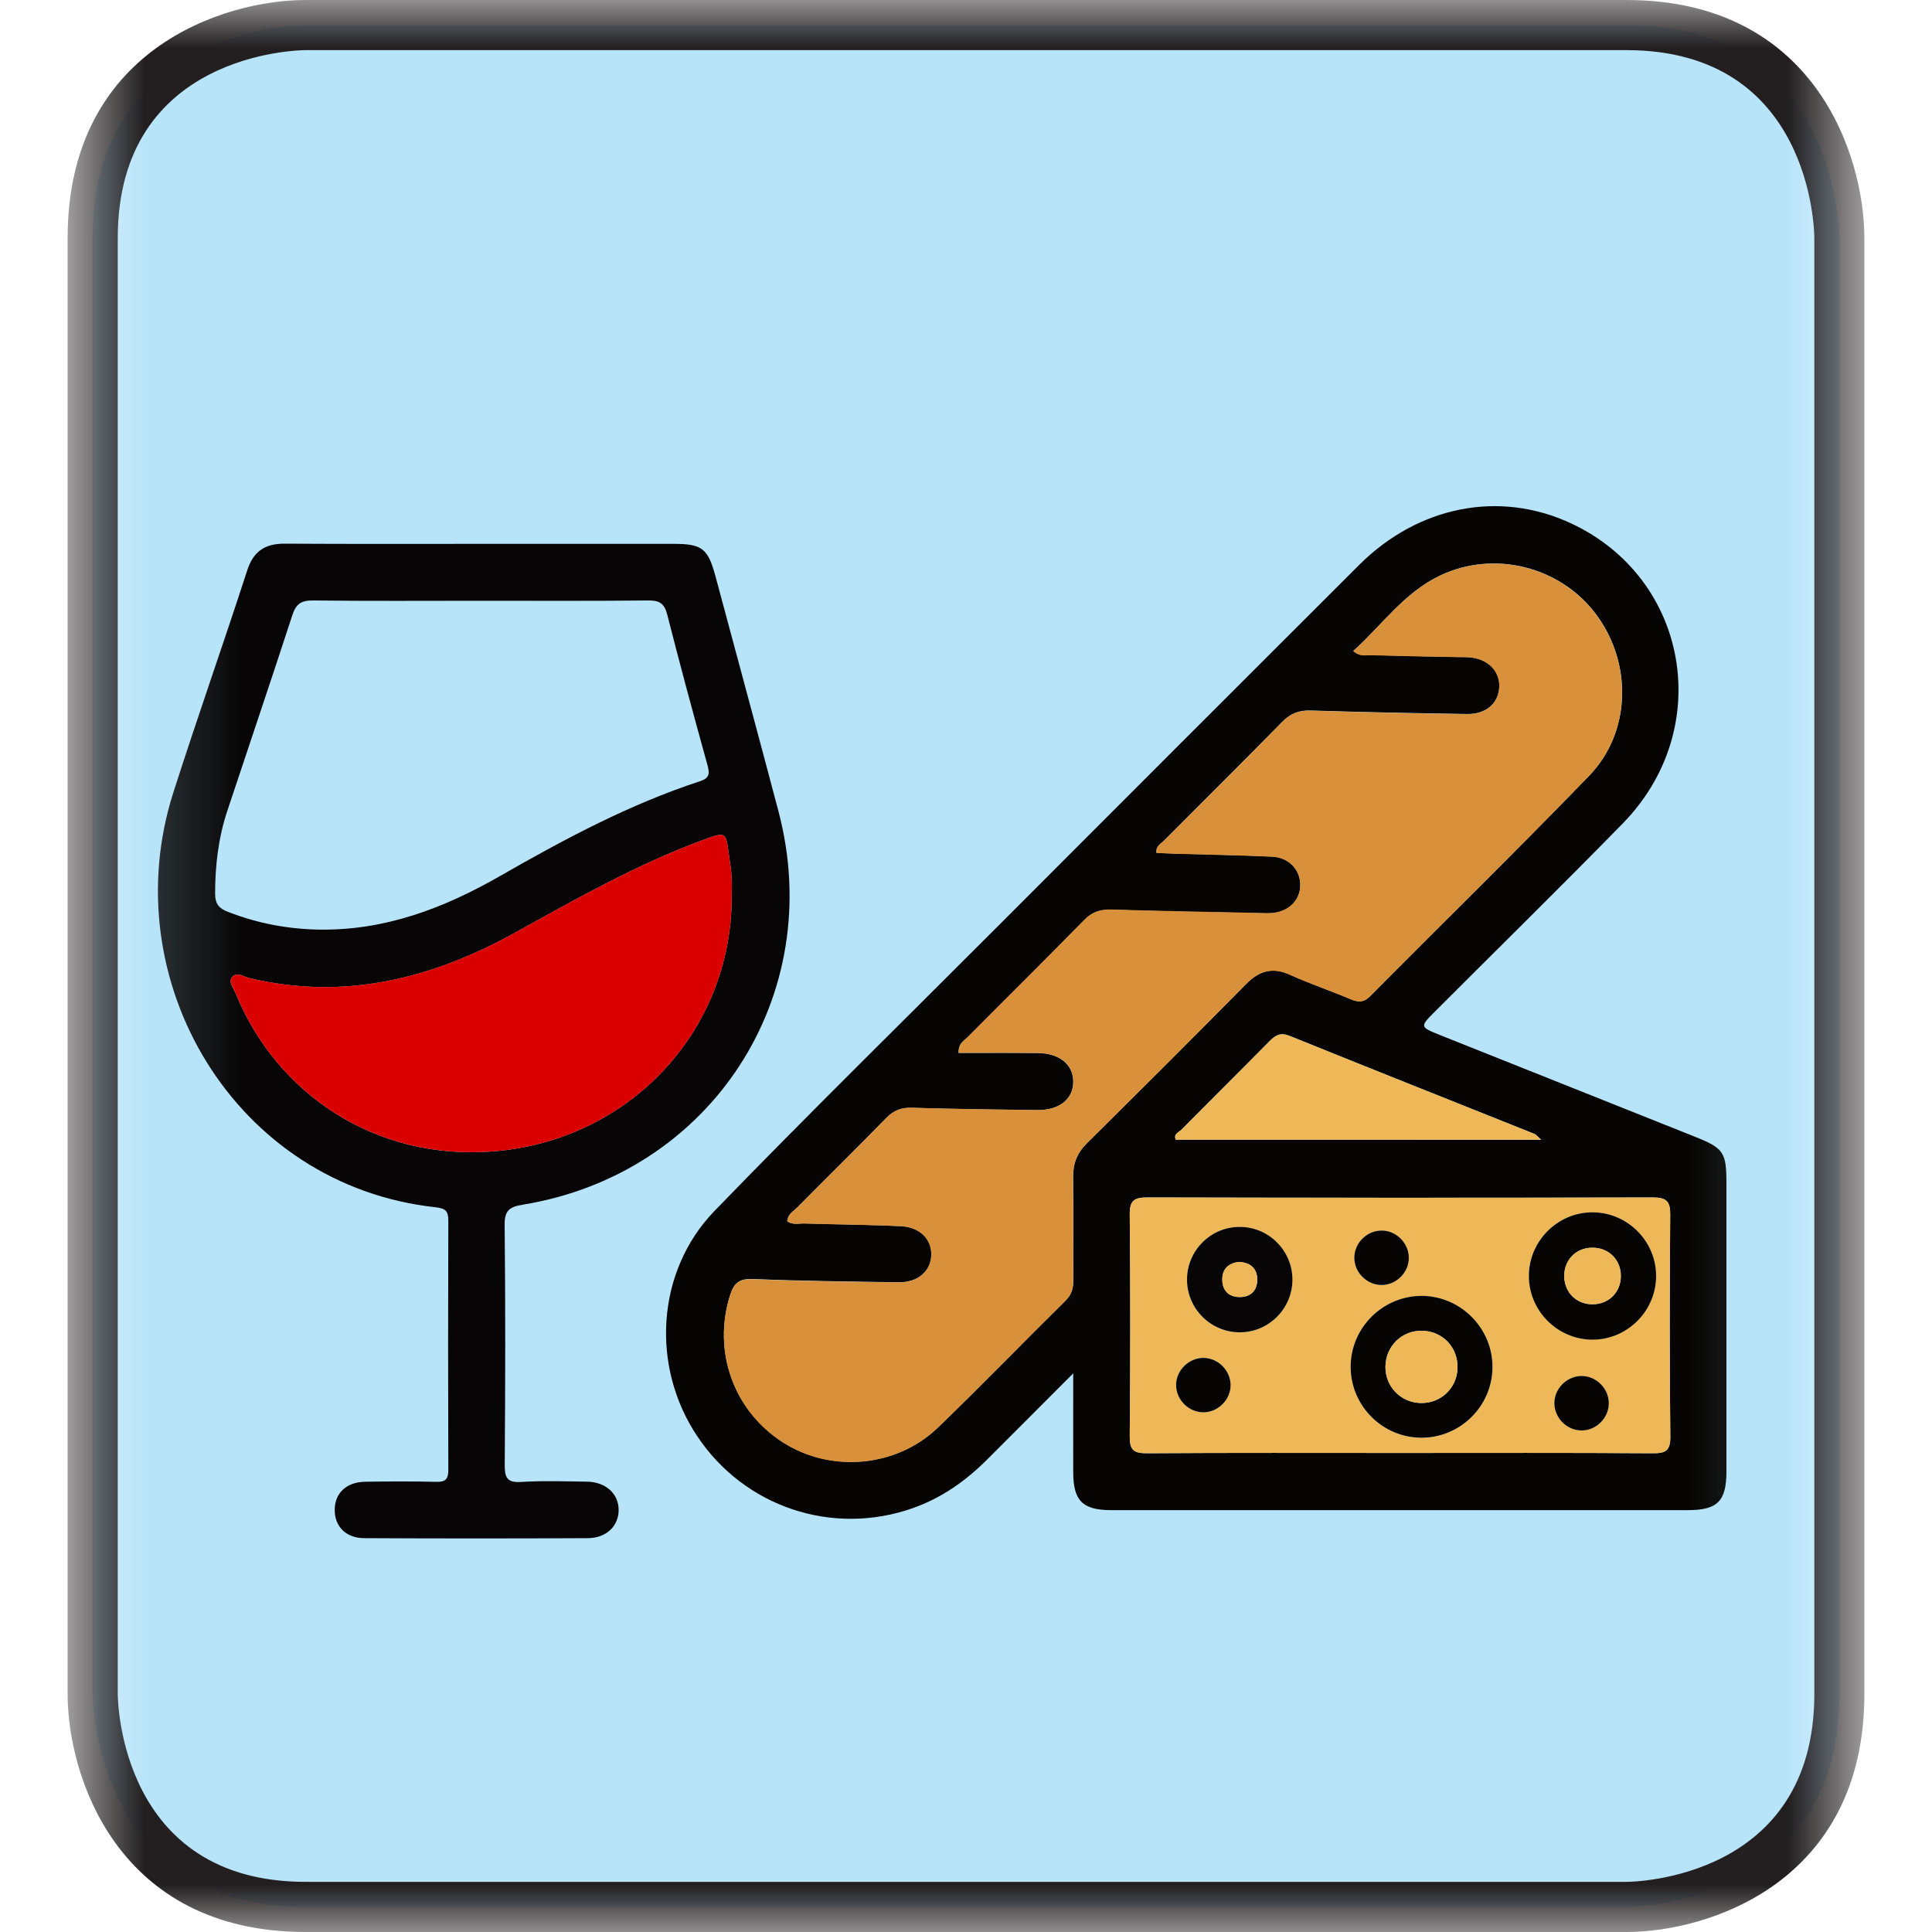
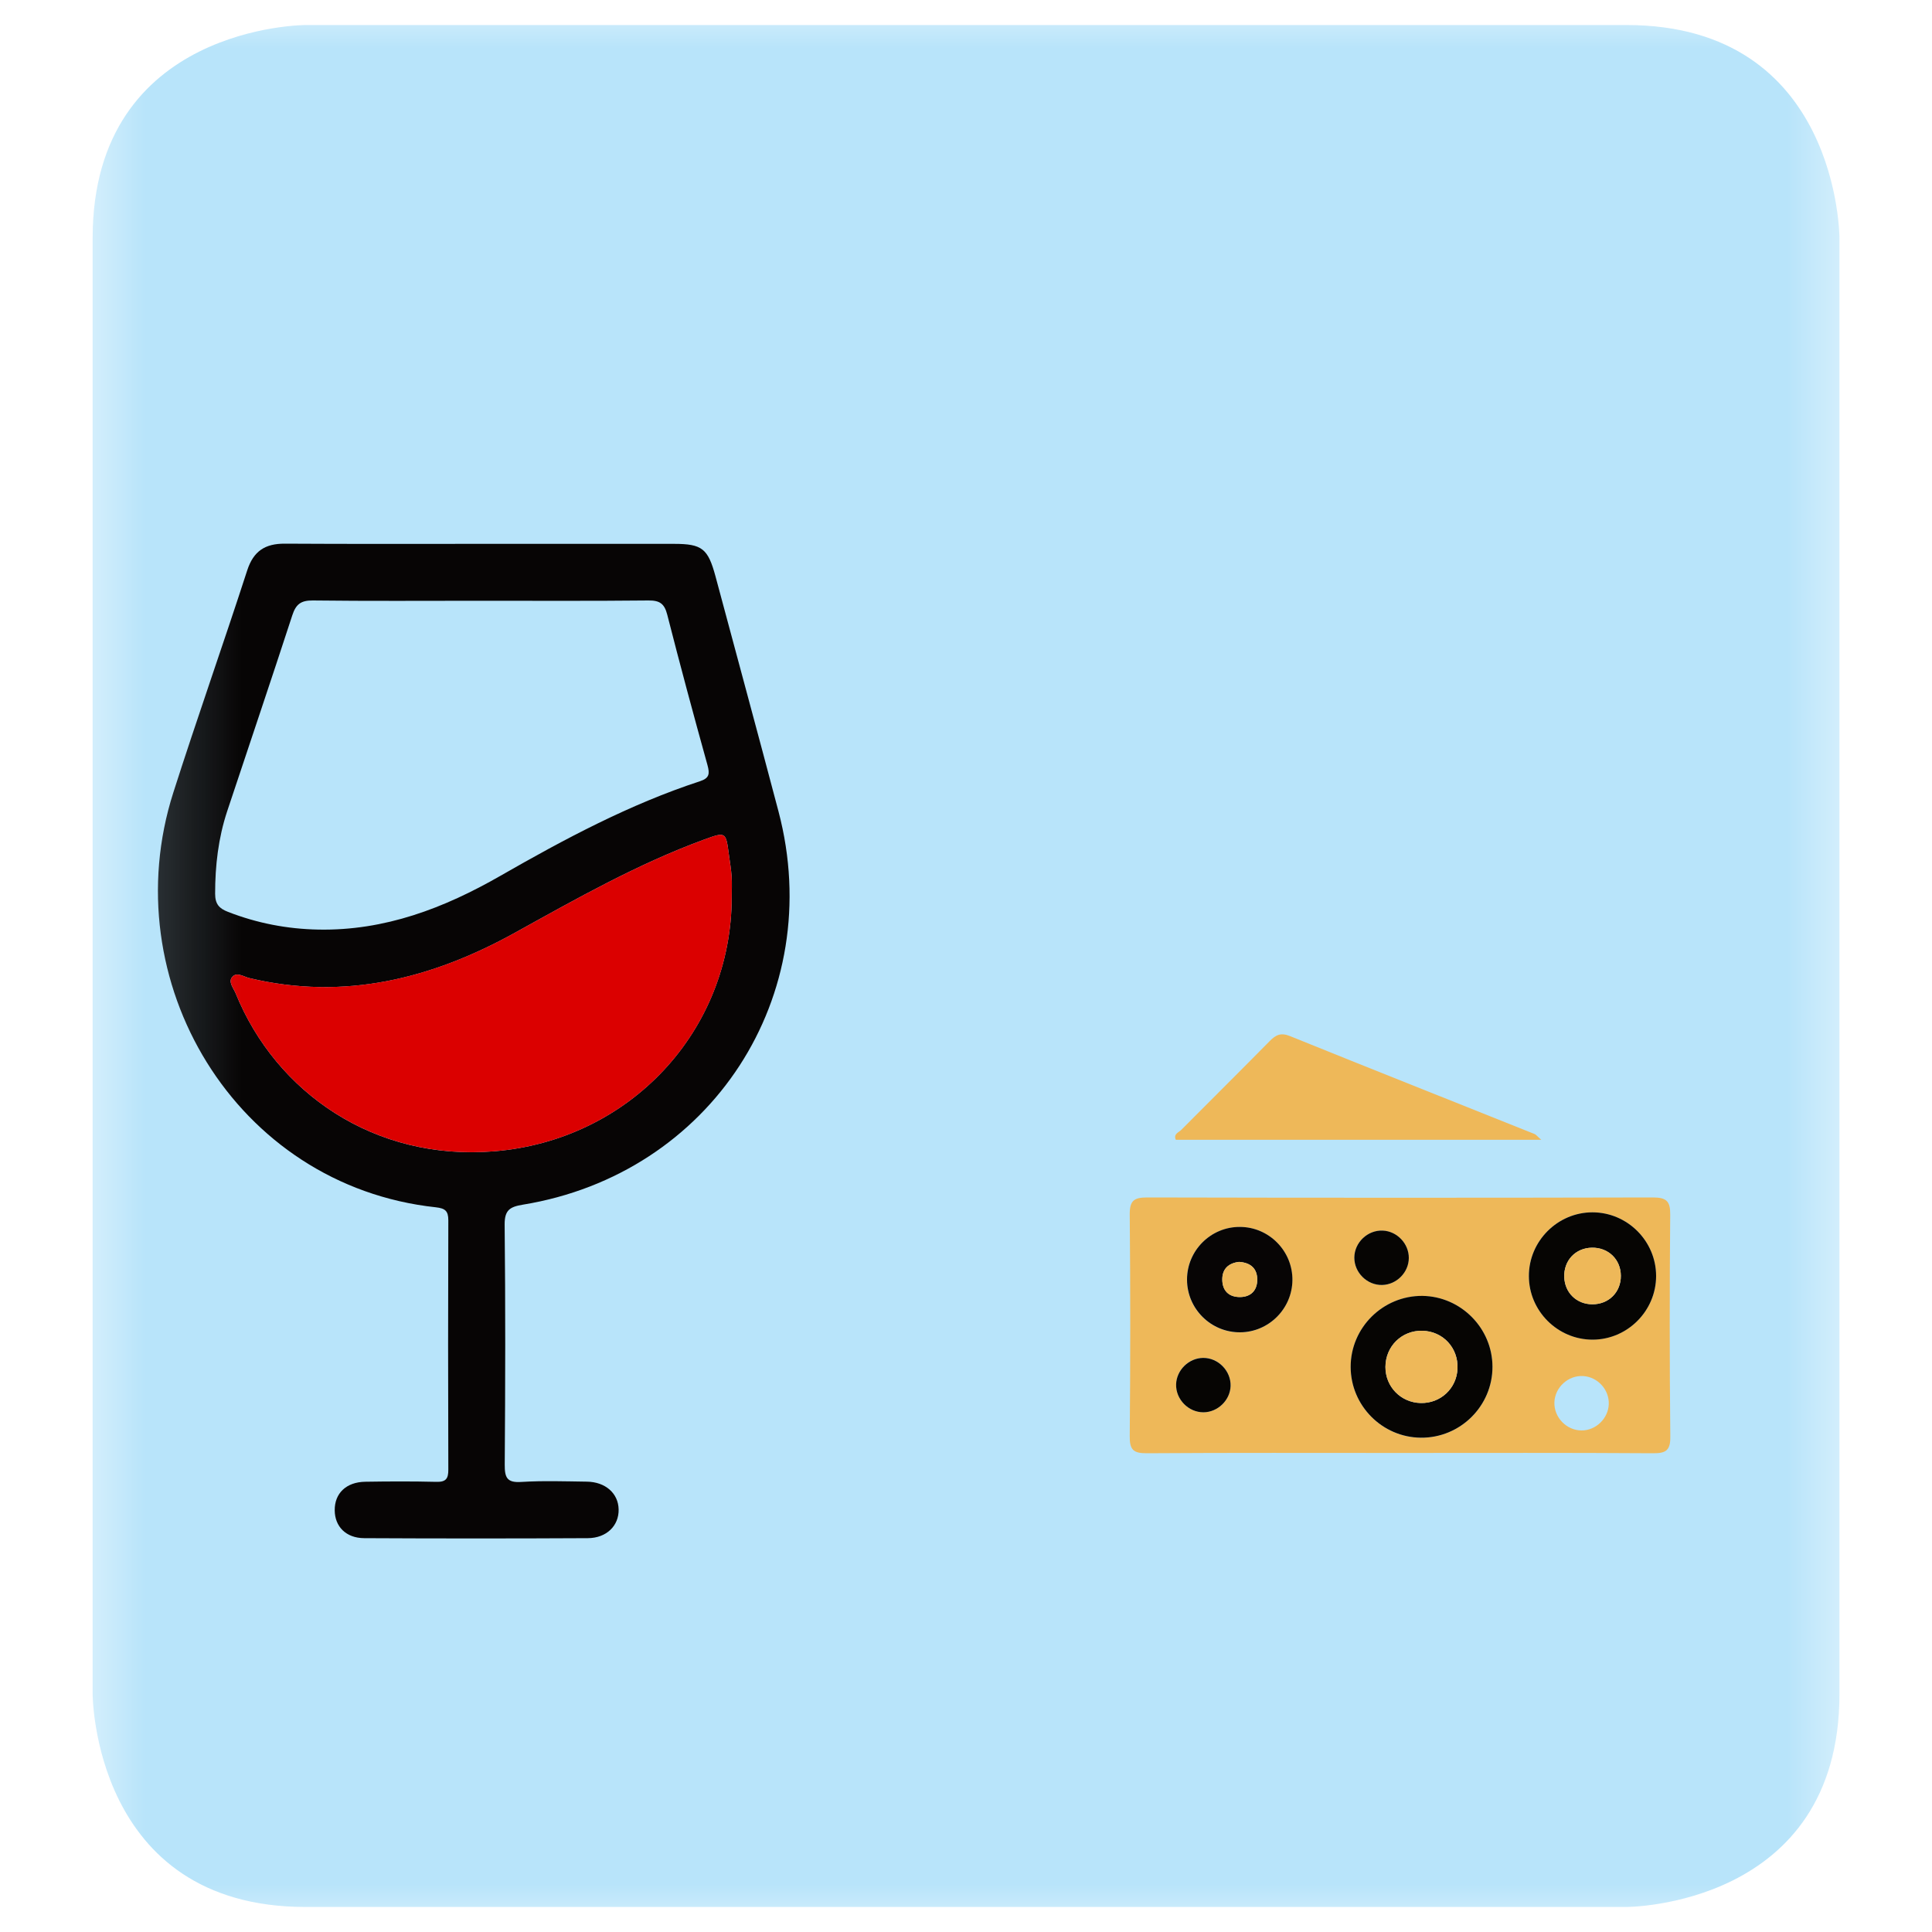
<svg xmlns="http://www.w3.org/2000/svg" width="20" height="20" viewBox="0 0 20 20" fill="none">
  <mask id="mask0_231_25056" style="mask-type:luminance" maskUnits="userSpaceOnUse" x="0" y="0" width="20" height="20">
    <path d="M19.3 0H0.7V20H19.3V0Z" fill="white" />
  </mask>
  <g mask="url(#mask0_231_25056)">
    <path d="M3.164 0.259C3.164 0.259 0.959 0.259 0.959 2.464V17.536C0.959 17.536 0.959 19.741 3.164 19.741H16.837C16.837 19.741 19.042 19.741 19.042 17.536V2.464C19.042 2.464 19.042 0.259 16.837 0.259H3.164Z" fill="#B8E4FA" />
  </g>
  <mask id="mask1_231_25056" style="mask-type:luminance" maskUnits="userSpaceOnUse" x="1" y="1" width="18" height="18">
    <path d="M1.285 1.218C1.262 1.254 1.24 1.29 1.22 1.328V18.608C1.245 18.659 1.272 18.71 1.301 18.761H18.728C18.753 18.72 18.778 18.678 18.8 18.634V1.435C18.767 1.363 18.729 1.29 18.687 1.218H1.285Z" fill="white" />
  </mask>
  <g mask="url(#mask1_231_25056)">
</g>
  <mask id="mask2_231_25056" style="mask-type:luminance" maskUnits="userSpaceOnUse" x="1" y="1" width="18" height="18">
    <path d="M18.801 1.218H1.22V18.761H18.801V1.218Z" fill="white" />
  </mask>
  <g mask="url(#mask2_231_25056)">
-     <path d="M11.11 14.217C10.791 14.537 10.509 14.818 10.228 15.1C10.004 15.325 9.753 15.505 9.45 15.612C8.619 15.905 7.706 15.602 7.216 14.865C6.736 14.145 6.792 13.16 7.397 12.535C8.37 11.53 9.369 10.551 10.357 9.561C11.594 8.323 12.83 7.085 14.069 5.849C14.685 5.235 15.524 5.073 16.264 5.418C17.484 5.987 17.756 7.546 16.799 8.524C16.159 9.179 15.505 9.82 14.858 10.468C14.696 10.63 14.696 10.63 14.91 10.716C15.788 11.066 16.667 11.417 17.545 11.767C17.845 11.887 17.872 11.927 17.872 12.256C17.872 13.247 17.872 14.238 17.872 15.229C17.872 15.541 17.781 15.633 17.47 15.633C15.482 15.633 13.494 15.633 11.505 15.633C11.207 15.633 11.11 15.536 11.11 15.239C11.109 14.917 11.11 14.594 11.11 14.217ZM8.15 12.642C8.207 12.684 8.271 12.663 8.33 12.665C8.662 12.675 8.995 12.677 9.327 12.693C9.526 12.703 9.648 12.831 9.641 12.996C9.634 13.161 9.501 13.276 9.304 13.274C8.802 13.266 8.3 13.261 7.799 13.24C7.658 13.234 7.6 13.276 7.559 13.405C7.374 13.986 7.594 14.606 8.11 14.933C8.607 15.248 9.283 15.189 9.711 14.776C10.158 14.345 10.59 13.899 11.032 13.462C11.097 13.398 11.112 13.328 11.112 13.243C11.109 12.892 11.115 12.54 11.109 12.189C11.107 12.047 11.149 11.937 11.25 11.836C11.802 11.288 12.353 10.739 12.9 10.186C13.037 10.047 13.173 10.008 13.355 10.09C13.56 10.183 13.775 10.255 13.983 10.343C14.061 10.376 14.117 10.379 14.183 10.312C14.939 9.551 15.706 8.801 16.451 8.03C16.885 7.581 16.9 6.871 16.527 6.365C16.158 5.865 15.47 5.691 14.909 5.957C14.536 6.134 14.307 6.47 14.01 6.738C14.078 6.8 14.137 6.779 14.19 6.781C14.491 6.79 14.792 6.795 15.093 6.801C15.131 6.802 15.168 6.801 15.206 6.803C15.398 6.816 15.526 6.94 15.521 7.107C15.516 7.276 15.387 7.394 15.189 7.391C14.65 7.383 14.11 7.372 13.571 7.355C13.448 7.351 13.36 7.384 13.273 7.473C12.869 7.885 12.458 8.291 12.052 8.7C12.02 8.733 11.966 8.755 11.971 8.827C12.032 8.83 12.093 8.835 12.154 8.836C12.493 8.846 12.831 8.851 13.17 8.867C13.341 8.876 13.457 9 13.461 9.155C13.464 9.318 13.342 9.442 13.163 9.454C13.113 9.457 13.063 9.454 13.013 9.453C12.511 9.442 12.01 9.434 11.508 9.418C11.394 9.414 11.308 9.439 11.225 9.525C10.826 9.933 10.419 10.334 10.017 10.739C9.978 10.775 9.92 10.801 9.923 10.9C10.196 10.9 10.469 10.898 10.742 10.901C10.965 10.903 11.106 11.017 11.11 11.191C11.114 11.375 10.969 11.495 10.735 11.492C10.302 11.487 9.869 11.481 9.437 11.468C9.327 11.465 9.249 11.497 9.173 11.575C8.871 11.885 8.562 12.188 8.257 12.496C8.216 12.538 8.154 12.568 8.15 12.642ZM14.49 15.041C15.362 15.041 16.234 15.038 17.106 15.044C17.238 15.045 17.292 15.023 17.291 14.872C17.283 14.107 17.284 13.341 17.29 12.576C17.291 12.435 17.25 12.396 17.11 12.396C15.366 12.401 13.623 12.4 11.879 12.396C11.743 12.396 11.694 12.424 11.695 12.571C11.702 13.336 11.702 14.102 11.695 14.867C11.694 15.01 11.735 15.045 11.874 15.044C12.746 15.038 13.618 15.041 14.49 15.041ZM15.955 11.799C15.91 11.759 15.9 11.744 15.885 11.738C15.042 11.401 14.197 11.066 13.355 10.725C13.26 10.686 13.208 10.712 13.144 10.776C12.84 11.084 12.532 11.389 12.228 11.696C12.202 11.722 12.145 11.738 12.172 11.798C13.42 11.799 14.667 11.799 15.955 11.799Z" fill="#060503" />
    <path d="M4.982 5.63C5.647 5.63 6.312 5.63 6.977 5.63C7.269 5.63 7.329 5.679 7.407 5.967C7.624 6.778 7.845 7.588 8.059 8.4C8.562 10.308 7.362 12.153 5.411 12.471C5.279 12.493 5.223 12.526 5.224 12.677C5.233 13.505 5.231 14.333 5.225 15.161C5.224 15.296 5.248 15.351 5.397 15.341C5.622 15.327 5.848 15.335 6.074 15.338C6.267 15.34 6.401 15.459 6.404 15.625C6.408 15.793 6.28 15.922 6.085 15.923C5.313 15.927 4.542 15.927 3.77 15.923C3.581 15.922 3.466 15.802 3.465 15.635C3.463 15.459 3.584 15.342 3.781 15.339C4.026 15.335 4.27 15.334 4.515 15.34C4.616 15.343 4.642 15.308 4.641 15.211C4.638 14.352 4.638 13.492 4.641 12.633C4.641 12.535 4.608 12.509 4.513 12.498C2.435 12.274 1.172 10.152 1.794 8.205C2.04 7.435 2.31 6.673 2.559 5.905C2.624 5.704 2.745 5.627 2.948 5.628C3.627 5.632 4.304 5.63 4.982 5.63ZM4.966 6.219C4.39 6.219 3.813 6.223 3.237 6.216C3.114 6.215 3.063 6.256 3.026 6.369C2.805 7.047 2.576 7.723 2.351 8.4C2.26 8.676 2.227 8.96 2.227 9.251C2.227 9.359 2.268 9.404 2.361 9.44C2.662 9.557 2.973 9.617 3.296 9.623C3.984 9.636 4.597 9.401 5.181 9.066C5.844 8.686 6.517 8.326 7.247 8.087C7.344 8.055 7.348 8.01 7.324 7.921C7.18 7.403 7.04 6.883 6.907 6.362C6.878 6.249 6.829 6.215 6.714 6.216C6.132 6.222 5.549 6.219 4.966 6.219ZM7.575 9.282C7.575 9.213 7.579 9.144 7.574 9.075C7.569 9 7.556 8.926 7.546 8.851C7.514 8.608 7.515 8.609 7.284 8.693C6.598 8.945 5.966 9.304 5.33 9.656C4.47 10.132 3.564 10.36 2.581 10.125C2.523 10.111 2.452 10.059 2.405 10.112C2.359 10.164 2.417 10.228 2.44 10.284C2.856 11.309 3.875 12.021 5.118 11.918C6.512 11.803 7.574 10.68 7.575 9.282Z" fill="#070505" />
-     <path d="M8.15 12.642C8.155 12.567 8.217 12.537 8.258 12.495C8.563 12.187 8.871 11.884 9.174 11.574C9.25 11.496 9.328 11.463 9.438 11.467C9.871 11.48 10.303 11.486 10.736 11.491C10.97 11.494 11.115 11.374 11.111 11.19C11.107 11.016 10.966 10.902 10.743 10.9C10.47 10.898 10.197 10.899 9.924 10.899C9.921 10.8 9.979 10.774 10.016 10.736C10.418 10.331 10.825 9.93 11.224 9.522C11.307 9.437 11.393 9.412 11.507 9.415C12.009 9.431 12.51 9.439 13.012 9.45C13.062 9.451 13.113 9.454 13.162 9.451C13.341 9.439 13.464 9.315 13.46 9.152C13.457 9 13.341 8.876 13.169 8.869C12.831 8.854 12.492 8.848 12.153 8.838C12.092 8.836 12.031 8.832 11.97 8.829C11.965 8.757 12.018 8.735 12.051 8.702C12.458 8.293 12.869 7.887 13.272 7.475C13.359 7.386 13.447 7.353 13.57 7.357C14.109 7.374 14.648 7.386 15.188 7.393C15.386 7.396 15.515 7.278 15.52 7.109C15.525 6.942 15.396 6.818 15.205 6.805C15.167 6.802 15.13 6.803 15.092 6.803C14.791 6.797 14.49 6.792 14.189 6.783C14.136 6.781 14.077 6.802 14.009 6.74C14.306 6.472 14.536 6.136 14.908 5.959C15.469 5.692 16.157 5.867 16.526 6.367C16.899 6.873 16.883 7.583 16.45 8.032C15.704 8.803 14.937 9.553 14.182 10.314C14.116 10.38 14.06 10.378 13.982 10.345C13.774 10.257 13.56 10.185 13.354 10.092C13.172 10.01 13.036 10.049 12.899 10.188C12.353 10.742 11.802 11.291 11.249 11.838C11.148 11.938 11.105 12.049 11.108 12.191C11.114 12.542 11.108 12.894 11.111 13.245C11.112 13.33 11.097 13.399 11.031 13.464C10.589 13.9 10.157 14.346 9.71 14.778C9.282 15.191 8.605 15.25 8.109 14.935C7.593 14.608 7.373 13.988 7.558 13.407C7.599 13.278 7.657 13.236 7.798 13.242C8.299 13.264 8.801 13.269 9.303 13.275C9.5 13.278 9.633 13.163 9.64 12.997C9.647 12.832 9.525 12.704 9.326 12.694C8.994 12.678 8.661 12.677 8.329 12.666C8.271 12.664 8.206 12.684 8.15 12.642Z" fill="#D8913A" />
    <path d="M14.49 15.041C13.618 15.041 12.746 15.038 11.874 15.044C11.734 15.045 11.693 15.01 11.695 14.867C11.702 14.102 11.702 13.336 11.695 12.571C11.694 12.424 11.743 12.396 11.879 12.396C13.623 12.4 15.366 12.4 17.11 12.396C17.251 12.396 17.292 12.434 17.29 12.576C17.283 13.341 17.283 14.107 17.291 14.872C17.293 15.023 17.238 15.045 17.106 15.044C16.234 15.038 15.362 15.041 14.49 15.041ZM15.45 14.148C15.449 13.748 15.123 13.42 14.724 13.416C14.316 13.412 13.981 13.744 13.982 14.152C13.983 14.552 14.309 14.88 14.708 14.884C15.116 14.887 15.451 14.556 15.45 14.148ZM16.485 12.55C16.124 12.55 15.826 12.848 15.827 13.209C15.827 13.57 16.125 13.868 16.486 13.867C16.847 13.867 17.145 13.569 17.144 13.208C17.144 12.847 16.846 12.55 16.485 12.55ZM12.836 12.701C12.534 12.7 12.286 12.946 12.287 13.249C12.288 13.551 12.537 13.796 12.839 13.793C13.133 13.79 13.374 13.55 13.378 13.255C13.383 12.952 13.138 12.702 12.836 12.701ZM14.584 13.023C14.585 12.874 14.463 12.746 14.314 12.739C14.158 12.732 14.022 12.862 14.02 13.018C14.019 13.174 14.153 13.306 14.309 13.302C14.458 13.298 14.582 13.171 14.584 13.023ZM12.459 14.62C12.608 14.619 12.735 14.494 12.739 14.346C12.743 14.19 12.612 14.055 12.455 14.056C12.307 14.057 12.179 14.182 12.175 14.33C12.171 14.486 12.303 14.621 12.459 14.62ZM16.654 14.535C16.659 14.386 16.54 14.255 16.391 14.245C16.236 14.234 16.096 14.361 16.091 14.517C16.086 14.673 16.217 14.808 16.373 14.808C16.521 14.808 16.649 14.684 16.654 14.535Z" fill="#EEB859" />
    <path d="M15.955 11.799C14.667 11.799 13.42 11.799 12.172 11.799C12.145 11.739 12.202 11.723 12.228 11.697C12.533 11.39 12.841 11.085 13.144 10.777C13.208 10.712 13.26 10.687 13.355 10.726C14.197 11.067 15.042 11.401 15.885 11.739C15.9 11.744 15.91 11.76 15.955 11.799Z" fill="#EEB859" />
    <path d="M7.575 9.282C7.575 10.68 6.512 11.803 5.118 11.918C3.875 12.02 2.856 11.309 2.44 10.284C2.418 10.229 2.359 10.165 2.405 10.112C2.452 10.059 2.522 10.111 2.581 10.125C3.564 10.36 4.471 10.131 5.33 9.656C5.966 9.304 6.599 8.945 7.284 8.693C7.514 8.609 7.514 8.608 7.546 8.851C7.556 8.926 7.569 9 7.574 9.075C7.578 9.144 7.575 9.213 7.575 9.282Z" fill="#DB0000" />
    <path d="M15.45 14.148C15.451 14.555 15.116 14.887 14.708 14.883C14.308 14.879 13.983 14.551 13.982 14.151C13.981 13.744 14.316 13.412 14.724 13.415C15.123 13.42 15.449 13.749 15.45 14.148ZM14.724 13.776C14.511 13.771 14.342 13.937 14.342 14.151C14.342 14.356 14.502 14.52 14.707 14.524C14.913 14.529 15.08 14.372 15.088 14.168C15.098 13.953 14.937 13.78 14.724 13.776Z" fill="#060503" />
    <path d="M16.485 12.55C16.846 12.55 17.144 12.847 17.144 13.209C17.144 13.57 16.847 13.868 16.486 13.868C16.125 13.868 15.827 13.571 15.827 13.21C15.826 12.848 16.124 12.55 16.485 12.55ZM16.479 12.916C16.309 12.919 16.187 13.049 16.193 13.22C16.198 13.382 16.32 13.501 16.483 13.502C16.653 13.503 16.78 13.377 16.779 13.207C16.778 13.037 16.649 12.913 16.479 12.916Z" fill="#060503" />
    <path d="M12.836 12.701C13.138 12.702 13.383 12.952 13.379 13.254C13.375 13.549 13.134 13.789 12.84 13.792C12.537 13.795 12.289 13.55 12.288 13.248C12.287 12.946 12.534 12.699 12.836 12.701ZM12.827 13.063C12.721 13.075 12.654 13.132 12.653 13.242C12.652 13.36 12.72 13.428 12.839 13.427C12.948 13.425 13.013 13.36 13.015 13.25C13.016 13.131 12.946 13.071 12.827 13.063Z" fill="#070505" />
    <path d="M14.584 13.023C14.583 13.172 14.458 13.298 14.309 13.302C14.153 13.306 14.019 13.174 14.02 13.018C14.021 12.862 14.158 12.732 14.314 12.739C14.462 12.745 14.585 12.874 14.584 13.023Z" fill="#060503" />
    <path d="M12.459 14.62C12.303 14.621 12.171 14.486 12.175 14.331C12.179 14.183 12.307 14.058 12.455 14.057C12.611 14.056 12.743 14.191 12.739 14.347C12.735 14.494 12.607 14.619 12.459 14.62Z" fill="#060503" />
-     <path d="M16.654 14.535C16.649 14.684 16.522 14.808 16.373 14.808C16.217 14.808 16.086 14.673 16.091 14.517C16.096 14.361 16.236 14.234 16.391 14.245C16.539 14.255 16.659 14.386 16.654 14.535Z" fill="#060503" />
    <path d="M14.724 13.776C14.937 13.781 15.097 13.953 15.088 14.168C15.08 14.373 14.912 14.529 14.707 14.524C14.502 14.519 14.341 14.356 14.342 14.151C14.343 13.937 14.511 13.771 14.724 13.776Z" fill="#EEB859" />
    <path d="M16.479 12.916C16.65 12.913 16.778 13.037 16.779 13.207C16.78 13.377 16.653 13.503 16.483 13.502C16.32 13.501 16.199 13.382 16.193 13.22C16.187 13.049 16.309 12.919 16.479 12.916Z" fill="#EEB859" />
    <path d="M12.827 13.063C12.946 13.071 13.016 13.131 13.015 13.25C13.014 13.359 12.949 13.425 12.839 13.427C12.72 13.429 12.652 13.361 12.653 13.242C12.654 13.133 12.72 13.075 12.827 13.063Z" fill="#EEB859" />
  </g>
  <mask id="mask3_231_25056" style="mask-type:luminance" maskUnits="userSpaceOnUse" x="0" y="0" width="20" height="20">
-     <path d="M19.3 0H0.7V20H19.3V0Z" fill="white" />
-   </mask>
+     </mask>
  <g mask="url(#mask3_231_25056)">
    <path d="M16.836 20H3.164C1.215 20 0.7 18.388 0.7 17.536V2.464C0.7 0.515 2.312 0 3.164 0H16.836C18.785 0 19.3 1.612 19.3 2.464V17.536C19.3 19.485 17.689 20 16.836 20ZM3.164 0.519C3.085 0.519 1.219 0.551 1.219 2.464V17.536C1.219 17.615 1.251 19.481 3.164 19.481H16.836C16.915 19.481 18.782 19.449 18.782 17.536V2.464C18.782 2.385 18.75 0.519 16.837 0.519H3.164Z" fill="#231F20" />
  </g>
</svg>